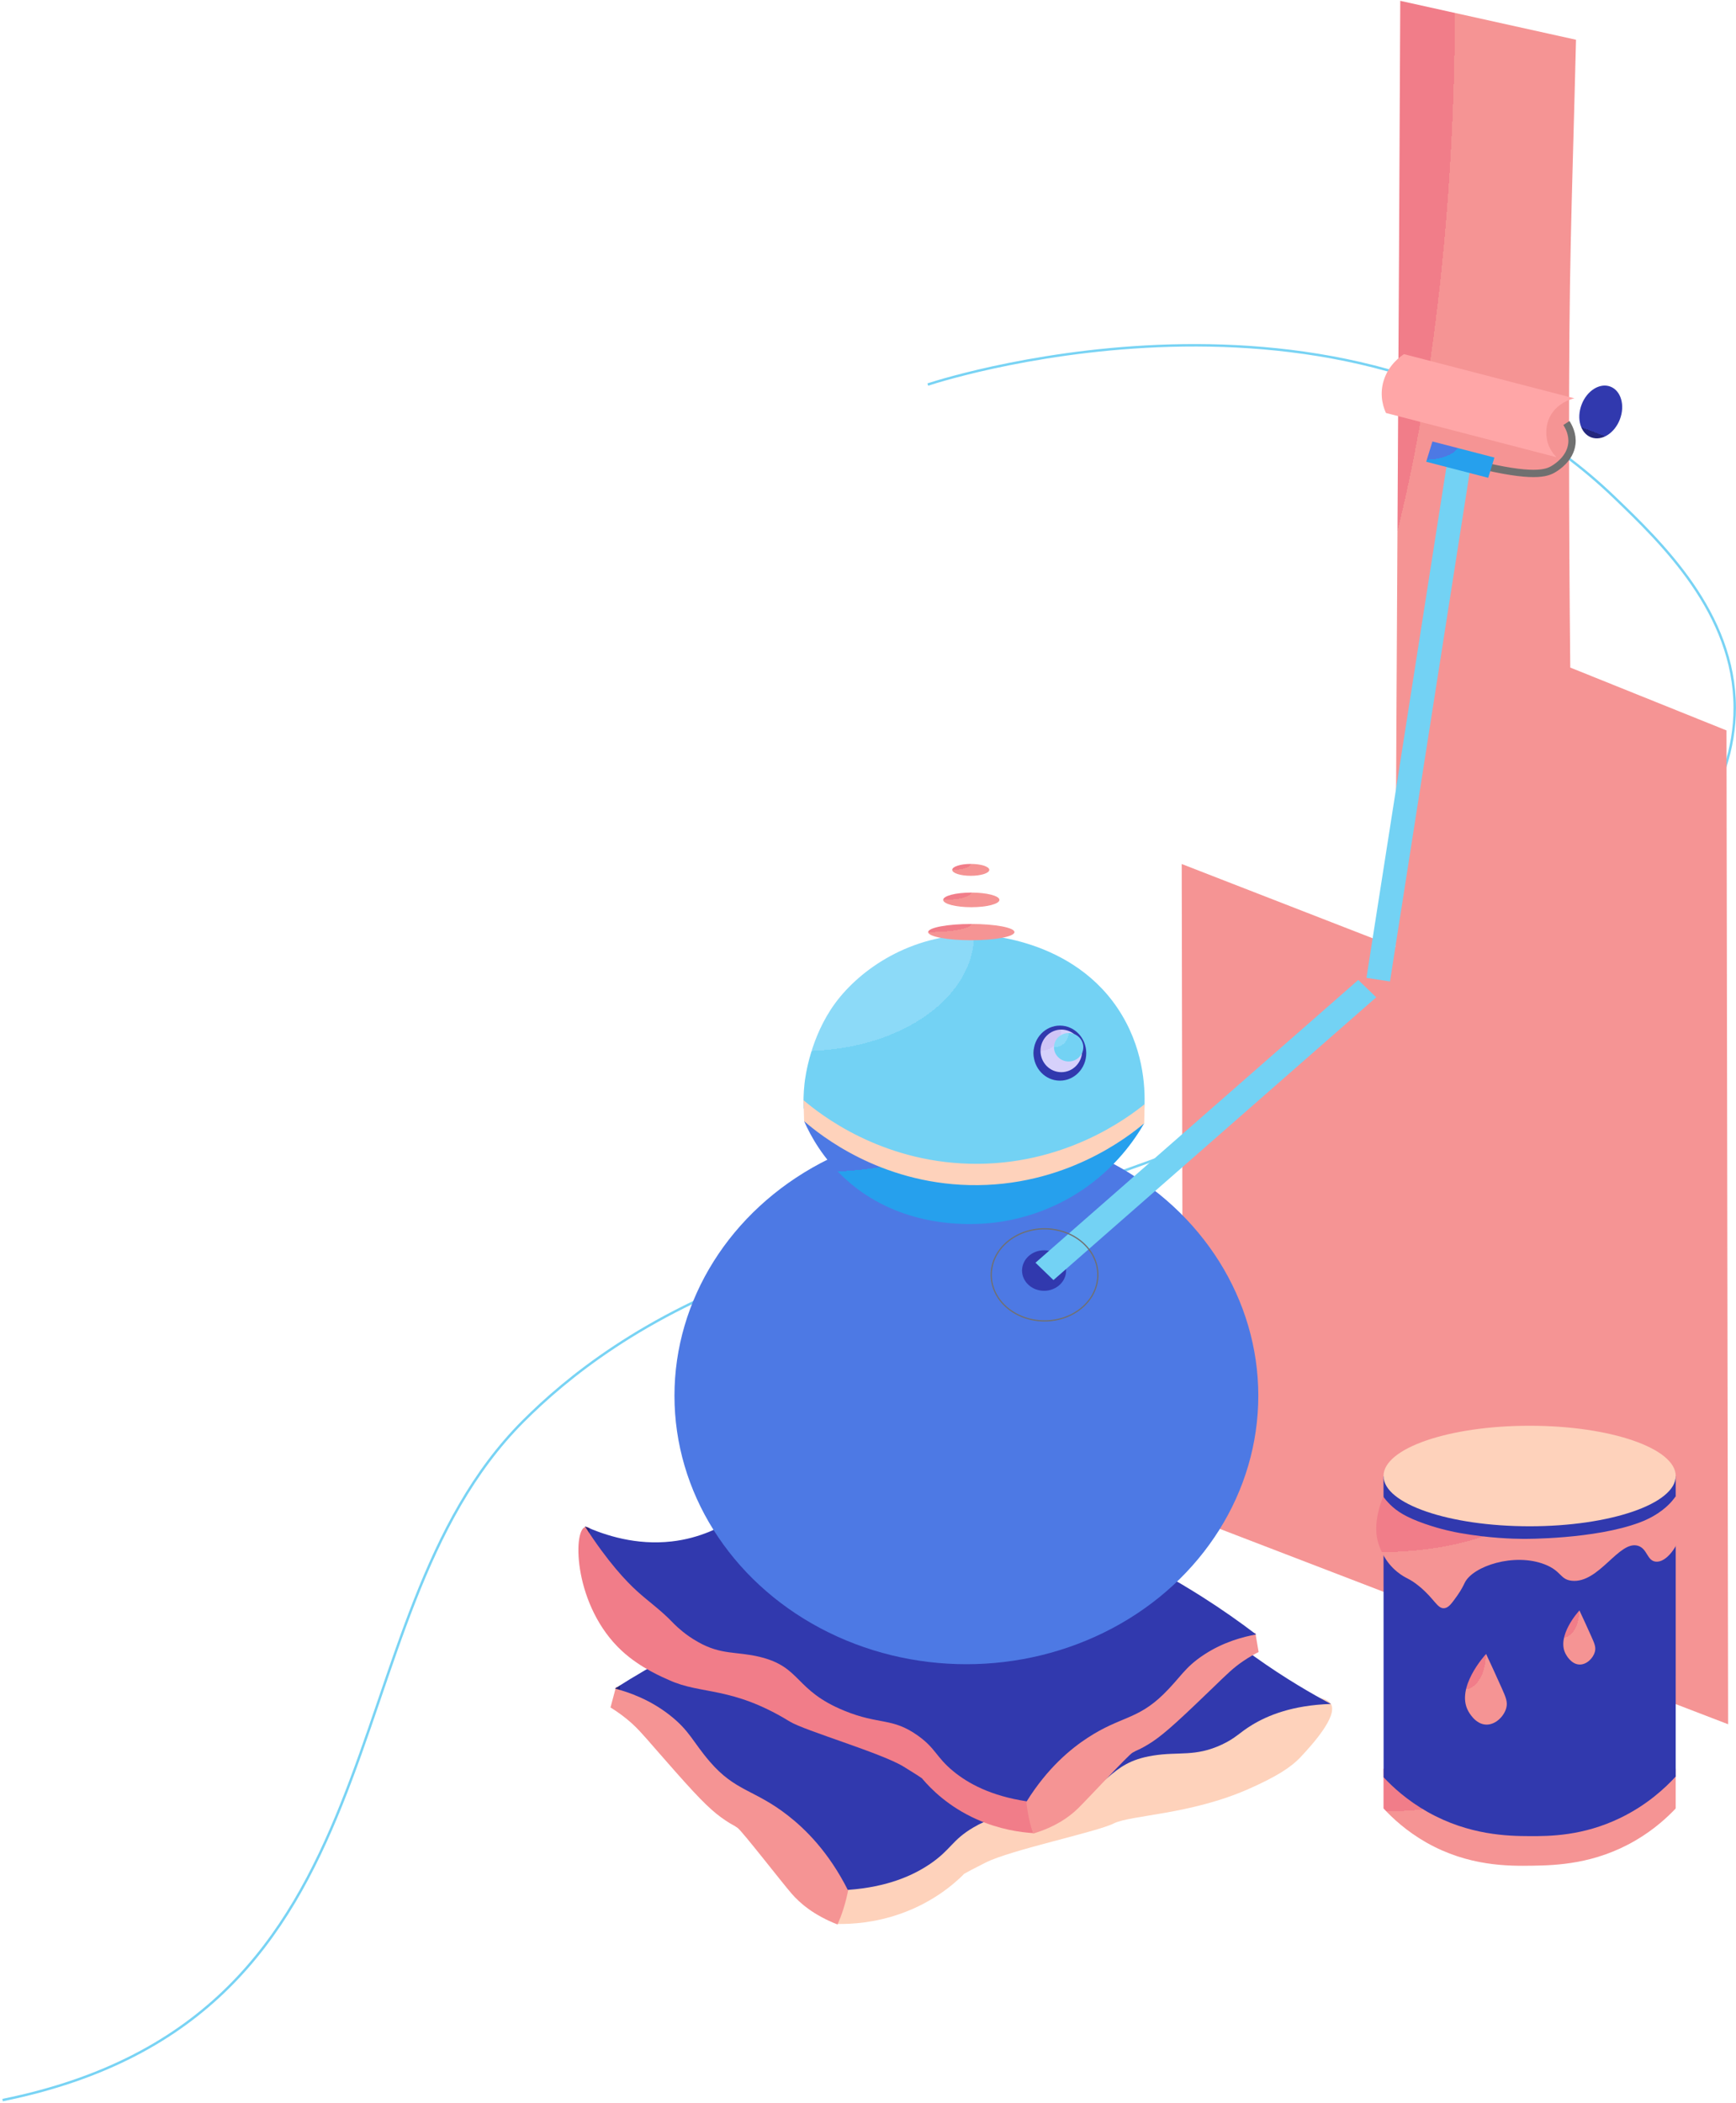
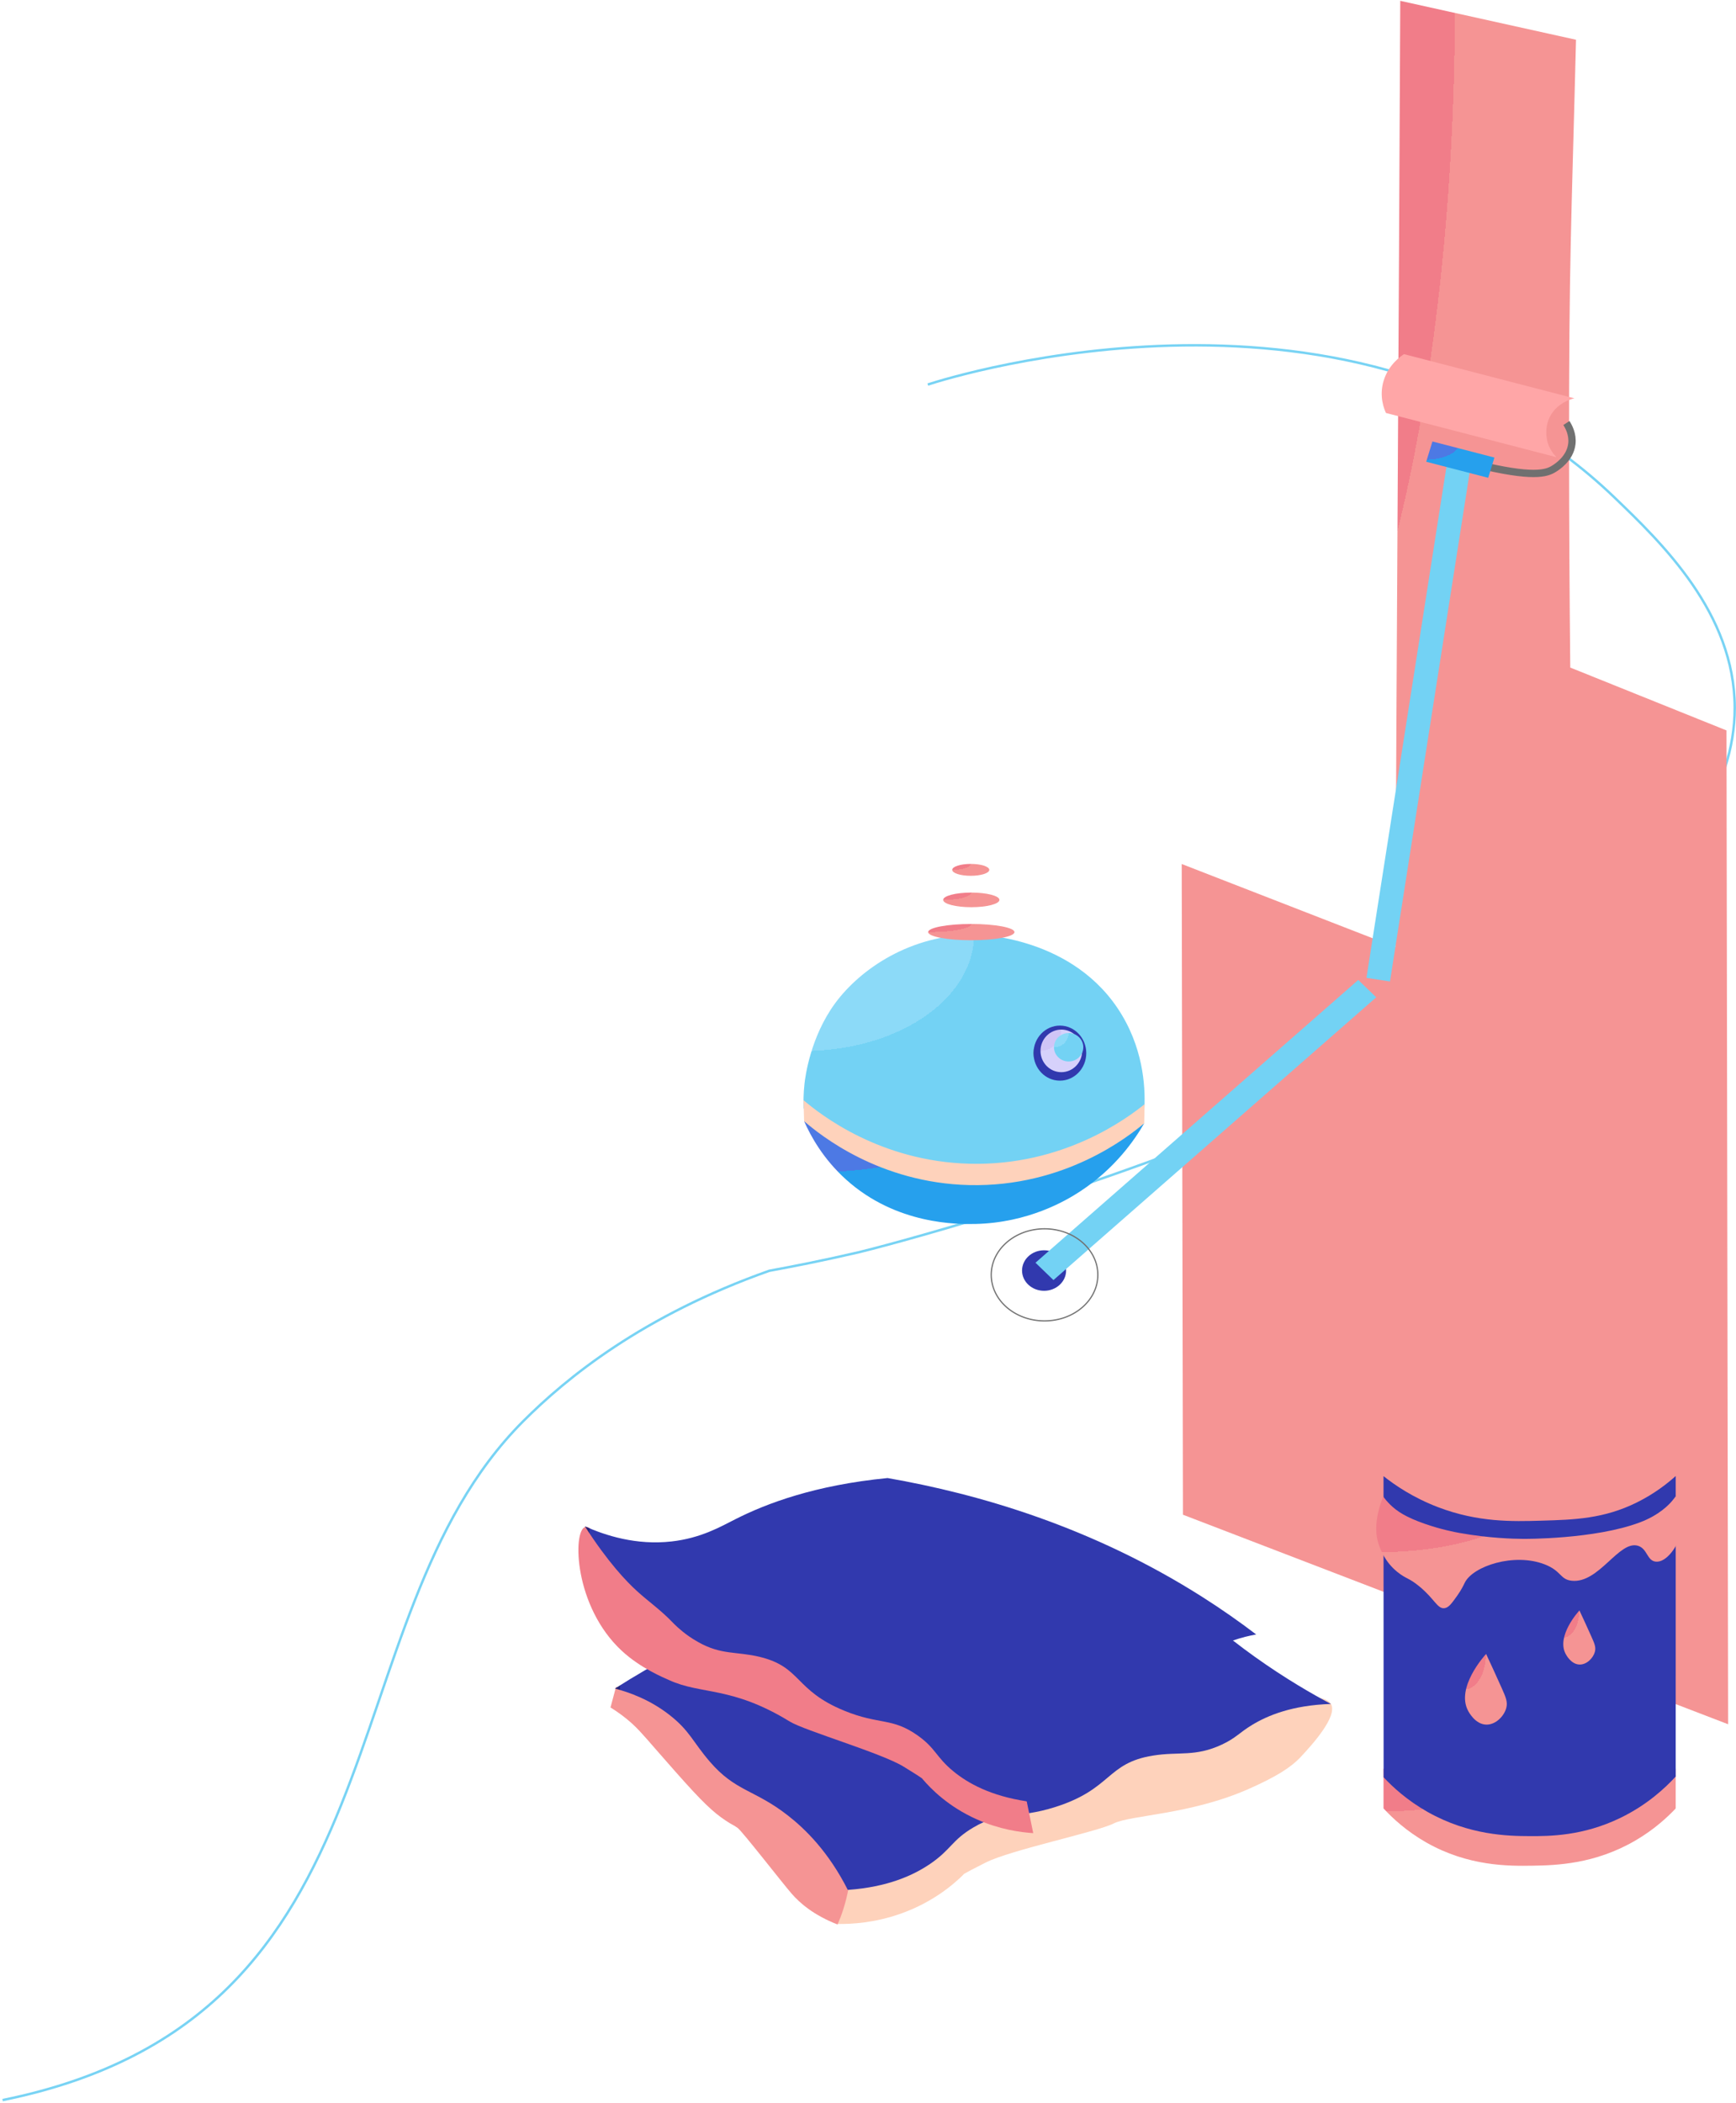
<svg xmlns="http://www.w3.org/2000/svg" xmlns:ns1="http://sodipodi.sourceforge.net/DTD/sodipodi-0.dtd" xmlns:ns2="http://www.inkscape.org/namespaces/inkscape" width="711" height="861" viewBox="0 0 711 861" fill="none" version="1.1" id="svg109" ns1:docname="digitized-biz-ops-hero.svg" ns2:export-filename="digitized-biz-ops-hero.svg" ns2:export-xdpi="96" ns2:export-ydpi="96">
  <ns1:namedview id="namedview109" pagecolor="#ffffff" bordercolor="#000000" borderopacity="0.25" ns2:showpageshadow="2" ns2:pageopacity="0.0" ns2:pagecheckerboard="0" ns2:deskcolor="#d1d1d1">
    <ns2:page x="0" y="0" width="711" height="861" id="page2" margin="0" bleed="0" />
  </ns1:namedview>
  <path d="M 1.056,859.686 C 168.665,825.758 132.218,663.942 214.221,581.845 c 17.78,-17.795 48.969,-43.283 100.841,-61.637 9.944,-1.812 22.475,-4.29 36.848,-7.632 8.302,-1.928 358.598,-90.399 358.568,-222.806 -0.013,-38.788 -29.94,-67.575 -49.428,-86.291 C 555.94,102.553 389.929,154.14 379.995,157.418" stroke="#78d3f4" id="path1" />
  <path d="m 459.538,713.629 c 66.085,-21.66 82.727,-20.909 85.555,-16.101 2.938,4.993 -7.745,16.764 -12.324,21.65 -4.12,4.4 -10.068,8.11 -21.057,13.008 -24.022,10.704 -48.698,10.777 -55.601,14.265 -6.902,3.487 -42.121,10.788 -52.474,16.021 -10.354,5.231 -8.974,4.835 -8.974,4.835 -4.272,4.23 -12.746,11.476 -25.87,16.104 -10.561,3.722 -19.927,4.266 -25.789,4.181 1.408,-4.649 2.816,-9.295 4.223,-13.945 37.438,-20.005 74.873,-40.013 112.311,-60.018 z" fill="url(#paint0_linear_35_3560)" id="path2" style="fill:url(#paint0_linear_35_3560)" />
  <path d="m 321.019,738.502 c 23.642,15.229 27.975,25.129 26.957,31.551 -0.028,0.177 -0.143,1.104 -0.359,2.366 -1.144,6.714 -3.077,11.938 -4.586,15.386 -9.809,-3.837 -15.438,-8.754 -18.789,-12.607 -4.032,-4.64 -20.33,-25.679 -22.155,-26.941 -2.365,-1.639 -2,-1.052 -5.011,-3.083 -4.981,-3.363 -9.073,-7.061 -20.601,-20.1 -4.078,-4.613 -7.763,-8.842 -7.763,-8.842 -5.559,-6.383 -7.991,-9.29 -12.191,-12.683 -2.624,-2.12 -4.959,-3.643 -6.482,-4.58 0.748,-2.794 1.496,-5.592 2.244,-8.389 7.629,2.214 16.459,5.485 25.706,10.427 22.107,11.807 35.626,27.287 43.03,37.495 z" fill="url(#paint1_linear_35_3560)" id="path3" style="fill:url(#paint1_linear_35_3560)" />
  <path d="m 347.227,773.647 c 16.366,-1.161 26.954,-5.996 33.896,-10.767 8.423,-5.787 8.757,-9.603 17.457,-14.748 12.148,-7.191 17.487,-3.293 33.677,-8.435 23.252,-7.38 20.841,-17.965 39.967,-21.036 10.658,-1.712 17.254,0.608 28.194,-4.497 5.836,-2.725 7.073,-4.835 12.449,-8.088 6.389,-3.868 16.472,-8.046 32.226,-8.548 -7.498,-3.99 -18.579,-10.317 -31.095,-19.248 -12.975,-9.256 -19.771,-15.803 -25.168,-20.124 -11.646,-9.323 -31.326,-19.926 -66.131,-23.687 -41.451,3.883 -93.272,14.601 -145.342,41.962 -9.065,4.765 -17.558,9.724 -25.5,14.787 5.829,1.539 14.34,4.537 22.38,10.835 8.322,6.522 9.448,10.922 16.49,19.105 10.579,12.287 18.217,11.311 31.937,22 7.1,5.534 16.633,14.814 24.563,30.489 z" fill="url(#paint2_linear_35_3560)" id="path4" style="fill:url(#paint2_linear_35_3560)" />
  <path d="m 323.187,674.588 c -40.995,-9.177 -61.146,-24.618 -71.984,-37.529 -5.245,-6.246 -9.031,-12.759 -11.582,-11.947 -5.115,1.633 -4.579,32.539 15.082,50.702 7.772,7.176 17.178,10.962 19.327,11.947 13.334,6.1 25.591,2.356 49.492,17.001 5.996,3.676 37.489,12.868 46.49,18.381 8.998,5.516 7.769,5.054 7.769,5.054 3.54,4.166 10.652,11.382 22.222,16.545 9.317,4.154 17.81,5.324 23.165,5.665 -0.891,-4.339 -1.779,-8.679 -2.667,-13.018 -32.439,-20.932 -64.875,-41.868 -97.314,-62.801 z" fill="url(#paint3_linear_35_3560)" id="path5" style="fill:url(#paint3_linear_35_3560)" />
-   <path d="m 447.391,707.222 c -22.855,12.187 -27.647,20.905 -27.267,26.835 0.013,0.161 0.037,1.018 0.128,2.183 0.471,6.206 1.791,11.108 2.874,14.361 9.271,-2.797 14.823,-6.875 18.205,-10.147 4.071,-3.943 20.722,-21.957 22.492,-22.976 2.299,-1.325 1.916,-0.815 4.835,-2.454 4.826,-2.706 8.873,-5.783 20.495,-16.848 4.111,-3.911 7.833,-7.505 7.833,-7.505 5.61,-5.422 8.076,-7.894 12.193,-10.688 2.573,-1.746 4.832,-2.968 6.301,-3.71 -0.444,-2.606 -0.888,-5.209 -1.332,-7.812 -7.146,1.469 -15.478,3.819 -24.329,7.66 -21.161,9.18 -34.808,22.322 -42.428,31.101 z" fill="url(#paint4_linear_35_3560)" id="path6" style="fill:url(#paint4_linear_35_3560)" />
  <path d="m 420.501,737.389 c -14.827,-2.235 -24.068,-7.404 -29.995,-12.254 -7.188,-5.884 -7.17,-9.387 -14.662,-14.705 -10.469,-7.429 -15.669,-4.26 -29.994,-10.111 -20.577,-8.401 -17.479,-17.879 -34.659,-22.057 -9.575,-2.326 -15.788,-0.681 -25.33,-6.124 -1.31,-0.748 -2.472,-1.454 -3.661,-2.284 -3.813,-2.658 -6.215,-5.169 -7.002,-5.987 -4.671,-4.85 -9.615,-8.286 -14.164,-12.41 -4.479,-4.059 -11.938,-11.828 -21.495,-26.652 8.468,3.774 21.026,7.83 35.491,6.203 11.996,-1.347 20.036,-6.008 26.163,-9.113 12.859,-6.513 32.688,-13.957 62.318,-16.849 37.471,6.519 83.815,20.018 128.974,48.71 7.86,4.996 15.182,10.129 21.996,15.316 -5.445,0.986 -13.464,3.105 -21.33,8.271 -8.147,5.349 -9.545,9.284 -16.664,16.238 -10.691,10.445 -17.573,9.007 -30.991,17.767 -6.949,4.537 -16.43,12.315 -24.995,26.041 z" fill="url(#paint5_linear_35_3560)" id="path7" style="fill:url(#paint5_linear_35_3560)" />
  <path d="M 707.774,705.835 C 633.345,677.243 558.916,648.65 484.488,620.058 c -0.168,-88.79 -0.335,-177.581 -0.502,-266.371 29.161,11.336 58.322,22.669 87.483,34.005 0.675,-150.779 1.35,-236.568 2.025,-387.351 23.995,5.312 47.989,10.621 71.984,15.931 -1.922,76.706 -2.904,89.623 -2.849,168.695 0.021,29.605 0.185,59.04 0.492,88.304 21.328,8.578 42.656,17.156 63.987,25.734 0.219,135.609 0.444,271.221 0.666,406.83 z" fill="url(#paint6_radial_35_3560)" id="path8" style="fill:url(#paint6_radial_35_3560)" />
  <g filter="url(#filter0_d_35_3560)" id="g8">
-     <ellipse cx="395.792" cy="571.357" rx="119.56" ry="109.904" fill="url(#paint7_linear_35_3560)" id="ellipse8" style="fill:url(#paint7_linear_35_3560)" />
-   </g>
+     </g>
  <path d="m 399.65,501.034 c -7.304,0.176 -32.503,0.392 -53.107,-18.151 -9.496,-8.544 -14.586,-17.983 -17.21,-23.918 12.363,6.227 37.106,16.636 69.937,16.76 32.387,0.122 56.932,-9.824 69.345,-15.879 -3.695,6.435 -11.704,18.403 -26.391,27.966 -5.847,3.808 -21.149,12.708 -42.574,13.222 z" fill="url(#paint8_radial_35_3560)" id="path9" style="fill:url(#paint8_radial_35_3560)" />
  <path d="m 468.667,454.452 c -7.757,5.911 -32.497,23.201 -68.57,23.426 -37.693,0.234 -63.442,-18.318 -70.956,-24.171 -0.103,-2.512 -0.106,-6.045 0.368,-10.226 0.28,-2.475 2.317,-18.938 12.592,-32.871 10.314,-13.984 30.794,-27.963 56.859,-28.03 1.876,-0.006 41.227,0.63 60.539,32.938 9.484,15.858 9.587,31.746 9.168,38.934 z" fill="url(#paint9_radial_35_3560)" id="path10" style="fill:url(#paint9_radial_35_3560)" />
  <ellipse cx="434.089" cy="431.109" rx="10.8" ry="11.271" fill="url(#paint10_linear_35_3560)" id="ellipse10" style="fill:url(#paint10_linear_35_3560)" />
  <ellipse cx="434.677" cy="430.189" rx="8.529" ry="8.716" fill="url(#paint11_radial_35_3560)" id="ellipse11" style="fill:url(#paint11_radial_35_3560)" />
  <ellipse cx="437.678" cy="428.7" rx="6.003" ry="5.825" fill="url(#paint12_radial_35_3560)" id="ellipse12" style="fill:url(#paint12_radial_35_3560)" />
  <ellipse cx="427.612" cy="520.107" rx="9.021" ry="8.292" fill="url(#paint13_linear_35_3560)" id="ellipse13" style="fill:url(#paint13_linear_35_3560)" />
  <g filter="url(#filter1_d_35_3560)" id="g13">
    <path d="m 556.289,401.153 -132.196,115.752 7.362,7.105 132.196,-115.752 z" fill="url(#paint14_radial_35_3560)" id="path13" style="fill:url(#paint14_radial_35_3560)" />
  </g>
  <g filter="url(#filter2_d_35_3560)" id="g14">
    <path d="m 592.69,189.273 -33.042,211.023 9.637,1.483 33.042,-211.023 z" fill="url(#paint15_radial_35_3560)" id="path14" style="fill:url(#paint15_radial_35_3560)" />
  </g>
  <g filter="url(#filter3_d_35_3560)" id="g15">
    <path d="m 634.589,184.307 -69.788,-18.089 c -0.694,-1.487 -2.941,-6.818 -0.912,-13.325 1.997,-6.407 6.85,-9.815 8.301,-10.761 23.262,6.03 46.524,12.059 69.788,18.089 -1.684,0.417 -5.157,1.527 -7.93,4.519 -5.221,5.628 -3.241,12.82 -3.044,13.492 0.858,2.91 2.509,4.95 3.585,6.075 z" fill="url(#paint16_linear_35_3560)" id="path15" style="fill:url(#paint16_linear_35_3560)" />
  </g>
-   <ellipse cx="73.901" cy="672.902" rx="11.108" ry="8.399" transform="rotate(-69.307)" fill="url(#paint17_linear_35_3560)" id="ellipse15" style="fill:url(#paint17_linear_35_3560)" />
  <path d="m 641.54,173.169 c 0.891,1.368 2.7,4.582 2.232,8.56 -0.724,6.133 -6.337,9.56 -7.444,10.235 -2.84,1.733 -8.283,3.886 -32.129,-2.05 -7.039,-1.751 -12.765,-3.481 -16.62,-4.713" stroke="#707070" stroke-width="3" id="path16" />
  <path d="m 468.615,459.846 c -6.349,5.346 -32.594,26.2 -71.656,25.278 -36.744,-0.866 -61.013,-20.443 -67.626,-26.16 -0.082,-2.864 -0.164,-5.728 -0.247,-8.593 6.897,5.851 31.266,25.056 67.986,26.014 38.684,1.007 64.963,-18.923 71.722,-24.387 -0.057,2.615 -0.118,5.233 -0.179,7.848 z" fill="url(#paint18_linear_35_3560)" id="path17" style="fill:url(#paint18_linear_35_3560)" />
  <ellipse cx="427.803" cy="521.871" rx="21.833" ry="18.855" stroke="#707070" stroke-width="0.5" id="ellipse17" />
  <ellipse cx="397.809" cy="381.566" rx="17.676" ry="3.33" fill="url(#paint19_radial_35_3560)" id="ellipse18" style="fill:url(#paint19_radial_35_3560)" />
  <ellipse cx="397.809" cy="368.377" rx="11.519" ry="2.994" fill="url(#paint20_radial_35_3560)" id="ellipse19" style="fill:url(#paint20_radial_35_3560)" />
  <ellipse cx="397.585" cy="356.084" rx="7.592" ry="2.433" fill="url(#paint21_radial_35_3560)" id="ellipse20" style="fill:url(#paint21_radial_35_3560)" />
  <path d="m 686.306,739.934 c 0,-0.012 0.007,-0.045 0.007,-0.091 0,-0.03 -0.007,-0.064 -0.007,-0.091 V 724.049 H 664.83 c -10.384,-2.986 -23.758,-4.786 -38.354,-4.786 -14.598,0 -27.968,1.8 -38.356,4.786 h -21.483 v 15.791 0.003 0.003 0.487 h 0.037 c 3.697,3.995 9.46,9.359 17.569,13.954 17.144,9.709 33.57,9.624 43.629,9.447 9.499,-0.167 25.296,-0.632 41.835,-10.253 7.654,-4.452 13.106,-9.49 16.569,-13.148 0.012,-0.247 0.025,-0.35 0.03,-0.399 z" fill="url(#paint22_radial_35_3560)" id="path20" style="fill:url(#paint22_radial_35_3560)" />
  <path d="m 686.306,726.911 c 0,-7.395 0.007,-115.215 0.007,-122.695 -3.443,3.092 -8.721,7.252 -15.876,10.801 -13.541,6.714 -25.518,7.094 -39.323,7.489 -11.653,0.331 -25.753,0.724 -42.158,-5.537 -10.186,-3.889 -17.615,-8.967 -22.319,-12.698 0.019,28.558 0.037,94.643 0.037,123.202 v 0.076 l 0.006,0.006 c 3.761,4.011 9.679,9.475 18.019,14.183 16.989,9.59 33.084,9.858 41.677,9.897 8.335,0.04 21.979,-0.051 37.28,-7.471 10.928,-5.3 18.333,-12.218 22.639,-16.91 l 0.006,-0.003 c 0.057,-0.051 0.057,-0.164 0.005,-0.34 z" fill="url(#paint23_linear_35_3560)" id="path21" style="fill:url(#paint23_linear_35_3560)" />
  <path d="m 608.645,677.06 c 1.73,3.68 3.919,8.411 6.413,13.994 1.672,3.746 2.496,5.671 1.858,8.098 -0.876,3.335 -4.318,6.917 -8.195,6.832 -4.513,-0.097 -7.152,-5.105 -7.468,-5.707 -4.99,-9.463 6.595,-22.353 7.392,-23.217 z" fill="url(#paint24_radial_35_3560)" id="path22" style="fill:url(#paint24_radial_35_3560)" />
  <path d="m 623.971,629.95 c 0,0 29.079,0.261 47.679,-6.754 8.01,-3.022 11.926,-7.31 13.146,-8.739 0.665,-0.781 1.17,-1.465 1.492,-1.925 1.046,1.837 3.911,7.423 2.46,14.158 -1.331,6.179 -6.224,13.051 -10.618,12.58 -3.643,-0.386 -3.399,-5.352 -7.31,-6.501 -7.778,-2.287 -15.93,15.489 -27.069,14.322 -4.88,-0.511 -4.16,-4.017 -11.141,-6.717 -12.446,-4.817 -29.298,0.69 -32.691,7.504 -0.317,0.633 -1.217,2.682 -3.044,5.249 -2.348,3.293 -3.567,5.005 -5.309,5.202 -2.853,0.326 -4.02,-3.773 -10.138,-8.83 -4.58,-3.789 -5.373,-2.98 -9.196,-6.069 -4.941,-3.999 -6.945,-9.168 -7.711,-11.701 -0.021,-0.079 -0.173,-0.575 -0.304,-1.092 -0.654,-2.6 -1.49,-8.459 2.281,-18.013 0.611,0.824 1.568,2.028 2.894,3.326 2.773,2.719 6.389,5.118 14.082,7.806 6.93,2.42 12.519,3.454 14.304,3.77 12.248,2.19 22.161,2.391 26.193,2.424 z" fill="url(#paint25_radial_35_3560)" id="path23" style="fill:url(#paint25_radial_35_3560)" />
-   <ellipse cx="626.476" cy="604.217" rx="59.838" ry="20.578" fill="url(#paint26_linear_35_3560)" id="ellipse23" style="fill:url(#paint26_linear_35_3560)" />
  <path d="m 646.871,659.251 c 1.326,2.819 3.001,6.44 4.911,10.709 1.28,2.871 1.909,4.343 1.423,6.2 -0.672,2.552 -3.306,5.294 -6.273,5.231 -3.455,-0.076 -5.474,-3.911 -5.717,-4.37 -3.816,-7.243 5.048,-17.107 5.656,-17.77 z" fill="url(#paint27_radial_35_3560)" id="path24" style="fill:url(#paint27_radial_35_3560)" />
  <path d="m 609.514,195.599 -25.389,-6.581 2.544,-8.295 25.389,6.582 z" fill="url(#paint28_radial_35_3560)" id="path25" style="fill:url(#paint28_radial_35_3560)" />
  <defs id="defs109">
    <filter id="filter0_d_35_3560" x="274.375" y="459.595" width="242.834" height="223.522" filterUnits="userSpaceOnUse" color-interpolation-filters="sRGB">
      <feFlood flood-opacity="0" result="BackgroundImageFix" id="feFlood25" />
      <feColorMatrix in="SourceAlpha" type="matrix" values="0 0 0 0 0 0 0 0 0 0 0 0 0 0 0 0 0 0 127 0" result="hardAlpha" id="feColorMatrix25" />
      <feOffset id="feOffset25" />
      <feGaussianBlur stdDeviation="0.928" id="feGaussianBlur25" />
      <feComposite in2="hardAlpha" operator="out" id="feComposite25" />
      <feColorMatrix type="matrix" values="0 0 0 0 0 0 0 0 0 0 0 0 0 0 0 0 0 0 0.149 0" id="feColorMatrix26" />
      <feBlend mode="normal" in2="BackgroundImageFix" result="effect1_dropShadow_35_3560" id="feBlend26" />
      <feBlend mode="normal" in="SourceGraphic" in2="effect1_dropShadow_35_3560" result="shape" id="feBlend27" />
    </filter>
    <filter id="filter1_d_35_3560" x="422.236" y="399.297" width="143.271" height="126.57" filterUnits="userSpaceOnUse" color-interpolation-filters="sRGB">
      <feFlood flood-opacity="0" result="BackgroundImageFix" id="feFlood27" />
      <feColorMatrix in="SourceAlpha" type="matrix" values="0 0 0 0 0 0 0 0 0 0 0 0 0 0 0 0 0 0 127 0" result="hardAlpha" id="feColorMatrix27" />
      <feOffset id="feOffset27" />
      <feGaussianBlur stdDeviation="0.928" id="feGaussianBlur27" />
      <feComposite in2="hardAlpha" operator="out" id="feComposite27" />
      <feColorMatrix type="matrix" values="0 0 0 0 0 0 0 0 0 0 0 0 0 0 0 0 0 0 0.149 0" id="feColorMatrix28" />
      <feBlend mode="normal" in2="BackgroundImageFix" result="effect1_dropShadow_35_3560" id="feBlend28" />
      <feBlend mode="normal" in="SourceGraphic" in2="effect1_dropShadow_35_3560" result="shape" id="feBlend29" />
    </filter>
    <filter id="filter2_d_35_3560" x="557.791" y="187.416" width="46.393" height="216.219" filterUnits="userSpaceOnUse" color-interpolation-filters="sRGB">
      <feFlood flood-opacity="0" result="BackgroundImageFix" id="feFlood29" />
      <feColorMatrix in="SourceAlpha" type="matrix" values="0 0 0 0 0 0 0 0 0 0 0 0 0 0 0 0 0 0 127 0" result="hardAlpha" id="feColorMatrix29" />
      <feOffset id="feOffset29" />
      <feGaussianBlur stdDeviation="0.928" id="feGaussianBlur29" />
      <feComposite in2="hardAlpha" operator="out" id="feComposite29" />
      <feColorMatrix type="matrix" values="0 0 0 0 0 0 0 0 0 0 0 0 0 0 0 0 0 0 0.149 0" id="feColorMatrix30" />
      <feBlend mode="normal" in2="BackgroundImageFix" result="effect1_dropShadow_35_3560" id="feBlend30" />
      <feBlend mode="normal" in="SourceGraphic" in2="effect1_dropShadow_35_3560" result="shape" id="feBlend31" />
    </filter>
    <filter id="filter3_d_35_3560" x="563.06" y="142.132" width="83.61" height="46.867" filterUnits="userSpaceOnUse" color-interpolation-filters="sRGB">
      <feFlood flood-opacity="0" result="BackgroundImageFix" id="feFlood31" />
      <feColorMatrix in="SourceAlpha" type="matrix" values="0 0 0 0 0 0 0 0 0 0 0 0 0 0 0 0 0 0 127 0" result="hardAlpha" id="feColorMatrix31" />
      <feOffset dx="2.835" dy="2.835" id="feOffset31" />
      <feGaussianBlur stdDeviation="0.928" id="feGaussianBlur31" />
      <feComposite in2="hardAlpha" operator="out" id="feComposite31" />
      <feColorMatrix type="matrix" values="0 0 0 0 0 0 0 0 0 0 0 0 0 0 0 0 0 0 0.149 0" id="feColorMatrix32" />
      <feBlend mode="normal" in2="BackgroundImageFix" result="effect1_dropShadow_35_3560" id="feBlend32" />
      <feBlend mode="normal" in="SourceGraphic" in2="effect1_dropShadow_35_3560" result="shape" id="feBlend33" />
    </filter>
    <linearGradient id="paint0_linear_35_3560" x1="12440" y1="1251.58" x2="12245.6" y2="1251.58" gradientUnits="userSpaceOnUse">
      <stop offset="1" stop-color="#F59494" id="stop33" />
      <stop offset="0.428" stop-color="#FABAAB" id="stop34" />
      <stop offset="3.06709e-07" stop-color="#FED2BB" id="stop35" />
    </linearGradient>
    <linearGradient id="paint1_linear_35_3560" x1="18083.6" y1="12156.3" x2="17909.801" y2="12156.3" gradientUnits="userSpaceOnUse">
      <stop offset="1" stop-color="#F17D89" id="stop36" />
      <stop offset="1.82109e-07" stop-color="#F59494" id="stop37" />
    </linearGradient>
    <linearGradient id="paint2_linear_35_3560" x1="545.093" y1="704.059" x2="251.857" y2="704.059" gradientUnits="userSpaceOnUse">
      <stop offset="0.993" stop-color="#3139AE" id="stop38" />
      <stop offset="0.6" stop-color="#2B3199" id="stop39" />
      <stop stop-color="#24277D" id="stop40" />
    </linearGradient>
    <linearGradient id="paint3_linear_35_3560" x1="423.167" y1="687.726" x2="236.888" y2="687.726" gradientUnits="userSpaceOnUse">
      <stop offset="1" stop-color="#F17D89" id="stop41" />
      <stop offset="1.82109e-07" stop-color="#F59494" id="stop42" />
    </linearGradient>
    <linearGradient id="paint4_linear_35_3560" x1="10644.9" y1="-8106.8" x2="10484.7" y2="-8106.8" gradientUnits="userSpaceOnUse">
      <stop offset="1" stop-color="#FED2BB" id="stop43" />
      <stop offset="0.572" stop-color="#FABAAB" id="stop44" />
      <stop offset="1.82109e-07" stop-color="#F59494" id="stop45" />
    </linearGradient>
    <linearGradient id="paint5_linear_35_3560" x1="514.48" y1="671.218" x2="239.538" y2="671.218" gradientUnits="userSpaceOnUse">
      <stop offset="0.993" stop-color="#3139AE" id="stop46" />
      <stop offset="0.6" stop-color="#2B3199" id="stop47" />
      <stop stop-color="#24277D" id="stop48" />
    </linearGradient>
    <radialGradient id="paint6_radial_35_3560" cx="0" cy="0" r="1" gradientUnits="userSpaceOnUse" gradientTransform="matrix(111.894,0,0,352.747,483.986,0.341)">
      <stop offset="1" stop-color="#F17D89" id="stop49" />
      <stop offset="1.82109e-07" stop-color="#F59494" id="stop50" />
    </radialGradient>
    <linearGradient id="paint7_linear_35_3560" x1="810.151" y1="571.356" x2="276.232" y2="571.356" gradientUnits="userSpaceOnUse">
      <stop offset="1" stop-color="#4D79E4" id="stop51" />
      <stop offset="0.434" stop-color="#3491E9" id="stop52" />
      <stop stop-color="#26A0ED" id="stop53" />
    </linearGradient>
    <radialGradient id="paint8_radial_35_3560" cx="0" cy="0" r="1" gradientUnits="userSpaceOnUse" gradientTransform="matrix(69.641,0,0,21.052,329.333,458.965)">
      <stop offset="1" stop-color="#4D79E4" id="stop54" />
      <stop offset="0.434" stop-color="#3491E9" id="stop55" />
      <stop stop-color="#26A0ED" id="stop56" />
    </radialGradient>
    <radialGradient id="paint9_radial_35_3560" cx="0" cy="0" r="1" gradientUnits="userSpaceOnUse" gradientTransform="matrix(69.853,0,0,47.65,329.085,382.58)">
      <stop offset="1" stop-color="#8CDAF8" id="stop57" />
      <stop offset="0.204" stop-color="#78D3F4" id="stop58" />
      <stop stop-color="#73D2F4" id="stop59" />
    </radialGradient>
    <linearGradient id="paint10_linear_35_3560" x1="444.889" y1="431.109" x2="423.289" y2="431.109" gradientUnits="userSpaceOnUse">
      <stop offset="0.993" stop-color="#3139AE" id="stop60" />
      <stop offset="0.6" stop-color="#2B3199" id="stop61" />
      <stop stop-color="#24277D" id="stop62" />
    </linearGradient>
    <radialGradient id="paint11_radial_35_3560" cx="0" cy="0" r="1" gradientUnits="userSpaceOnUse" gradientTransform="matrix(8.529,0,0,8.716,426.148,421.473)">
      <stop offset="1" stop-color="#D0C5F6" id="stop63" />
      <stop stop-color="#D6D1FB" id="stop64" />
    </radialGradient>
    <radialGradient id="paint12_radial_35_3560" cx="0" cy="0" r="1" gradientUnits="userSpaceOnUse" gradientTransform="matrix(6.003,0,0,5.825,431.675,422.875)">
      <stop offset="1" stop-color="#8CDAF8" id="stop65" />
      <stop offset="0.204" stop-color="#78D3F4" id="stop66" />
      <stop stop-color="#73D2F4" id="stop67" />
    </radialGradient>
    <linearGradient id="paint13_linear_35_3560" x1="436.633" y1="520.107" x2="418.591" y2="520.107" gradientUnits="userSpaceOnUse">
      <stop offset="0.993" stop-color="#3139AE" id="stop68" />
      <stop offset="0.6" stop-color="#2B3199" id="stop69" />
      <stop stop-color="#24277D" id="stop70" />
    </linearGradient>
    <radialGradient id="paint14_radial_35_3560" cx="0" cy="0" r="1" gradientUnits="userSpaceOnUse" gradientTransform="matrix(69.779,0,0,61.428,424.093,401.153)">
      <stop offset="1" stop-color="#8CDAF8" id="stop71" />
      <stop offset="0.204" stop-color="#78D3F4" id="stop72" />
      <stop stop-color="#73D2F4" id="stop73" />
    </radialGradient>
    <radialGradient id="paint15_radial_35_3560" cx="0" cy="0" r="1" gradientUnits="userSpaceOnUse" gradientTransform="matrix(21.34,0,0,106.253,559.648,189.273)">
      <stop offset="1" stop-color="#8CDAF8" id="stop74" />
      <stop offset="0.204" stop-color="#78D3F4" id="stop75" />
      <stop stop-color="#73D2F4" id="stop76" />
    </radialGradient>
    <linearGradient id="paint16_linear_35_3560" x1="658.07" y1="163.22" x2="511.072" y2="163.22" gradientUnits="userSpaceOnUse">
      <stop offset="1" stop-color="#FFA6A7" id="stop77" />
      <stop offset="0.65" stop-color="#FB9B9F" id="stop78" />
      <stop offset="0.046" stop-color="#F17F8A" id="stop79" />
      <stop stop-color="#F17D89" id="stop80" />
    </linearGradient>
    <linearGradient id="paint17_linear_35_3560" x1="664.389" y1="168.646" x2="646.819" y2="168.646" gradientUnits="userSpaceOnUse" gradientTransform="translate(-581.703,504.256)">
      <stop offset="0.993" stop-color="#3139AE" id="stop81" />
      <stop offset="0.6" stop-color="#2B3199" id="stop82" />
      <stop stop-color="#24277D" id="stop83" />
    </linearGradient>
    <linearGradient id="paint18_linear_35_3560" x1="469.27" y1="467.763" x2="329.096" y2="467.763" gradientUnits="userSpaceOnUse">
      <stop offset="1" stop-color="#FED2BB" id="stop84" />
      <stop offset="0.572" stop-color="#FABAAB" id="stop85" />
      <stop offset="1.82109e-07" stop-color="#F59494" id="stop86" />
    </linearGradient>
    <radialGradient id="paint19_radial_35_3560" cx="0" cy="0" r="1" gradientUnits="userSpaceOnUse" gradientTransform="matrix(17.676,0,0,3.33,380.133,378.237)">
      <stop offset="1" stop-color="#F17D89" id="stop87" />
      <stop offset="1.82109e-07" stop-color="#F59494" id="stop88" />
    </radialGradient>
    <radialGradient id="paint20_radial_35_3560" cx="0" cy="0" r="1" gradientUnits="userSpaceOnUse" gradientTransform="matrix(11.519,0,0,2.994,386.29,365.383)">
      <stop offset="1" stop-color="#F17D89" id="stop89" />
      <stop offset="1.82109e-07" stop-color="#F59494" id="stop90" />
    </radialGradient>
    <radialGradient id="paint21_radial_35_3560" cx="0" cy="0" r="1" gradientUnits="userSpaceOnUse" gradientTransform="matrix(7.592,0,0,2.433,389.993,353.651)">
      <stop offset="1" stop-color="#F17D89" id="stop91" />
      <stop offset="1.82109e-07" stop-color="#F59494" id="stop92" />
    </radialGradient>
    <radialGradient id="paint22_radial_35_3560" cx="0" cy="0" r="1" gradientUnits="userSpaceOnUse" gradientTransform="matrix(59.838,0,0,22.257,566.636,719.262)">
      <stop offset="1" stop-color="#F17D89" id="stop93" />
      <stop offset="1.82109e-07" stop-color="#F59494" id="stop94" />
    </radialGradient>
    <linearGradient id="paint23_linear_35_3560" x1="695.515" y1="677.928" x2="534.362" y2="677.928" gradientUnits="userSpaceOnUse">
      <stop offset="0.993" stop-color="#3139AE" id="stop95" />
      <stop offset="0.6" stop-color="#2B3199" id="stop96" />
      <stop stop-color="#24277D" id="stop97" />
    </linearGradient>
    <radialGradient id="paint24_radial_35_3560" cx="0" cy="0" r="1" gradientUnits="userSpaceOnUse" gradientTransform="matrix(8.561,0,0,14.463,600.009,677.06)">
      <stop offset="1" stop-color="#F17D89" id="stop98" />
      <stop offset="1.82109e-07" stop-color="#F59494" id="stop99" />
    </radialGradient>
    <radialGradient id="paint25_radial_35_3560" cx="0" cy="0" r="1" gradientUnits="userSpaceOnUse" gradientTransform="matrix(62.75,0,0,22.907,563.655,612.527)">
      <stop offset="1" stop-color="#F17D89" id="stop100" />
      <stop offset="1.82109e-07" stop-color="#F59494" id="stop101" />
    </radialGradient>
    <linearGradient id="paint26_linear_35_3560" x1="776.517" y1="664.843" x2="540.012" y2="664.843" gradientUnits="userSpaceOnUse">
      <stop offset="1" stop-color="#FED2BB" id="stop102" />
      <stop offset="0.572" stop-color="#FABAAB" id="stop103" />
      <stop offset="1.82109e-07" stop-color="#F59494" id="stop104" />
    </linearGradient>
    <radialGradient id="paint27_radial_35_3560" cx="0" cy="0" r="1" gradientUnits="userSpaceOnUse" gradientTransform="matrix(6.552,0,0,11.07,640.264,659.251)">
      <stop offset="1" stop-color="#F17D89" id="stop105" />
      <stop offset="1.82109e-07" stop-color="#F59494" id="stop106" />
    </radialGradient>
    <radialGradient id="paint28_radial_35_3560" cx="0" cy="0" r="1" gradientUnits="userSpaceOnUse" gradientTransform="matrix(13.967,0,0,7.438,584.125,180.723)">
      <stop offset="1" stop-color="#4D79E4" id="stop107" />
      <stop offset="0.434" stop-color="#3491E9" id="stop108" />
      <stop stop-color="#26A0ED" id="stop109" />
    </radialGradient>
  </defs>
</svg>